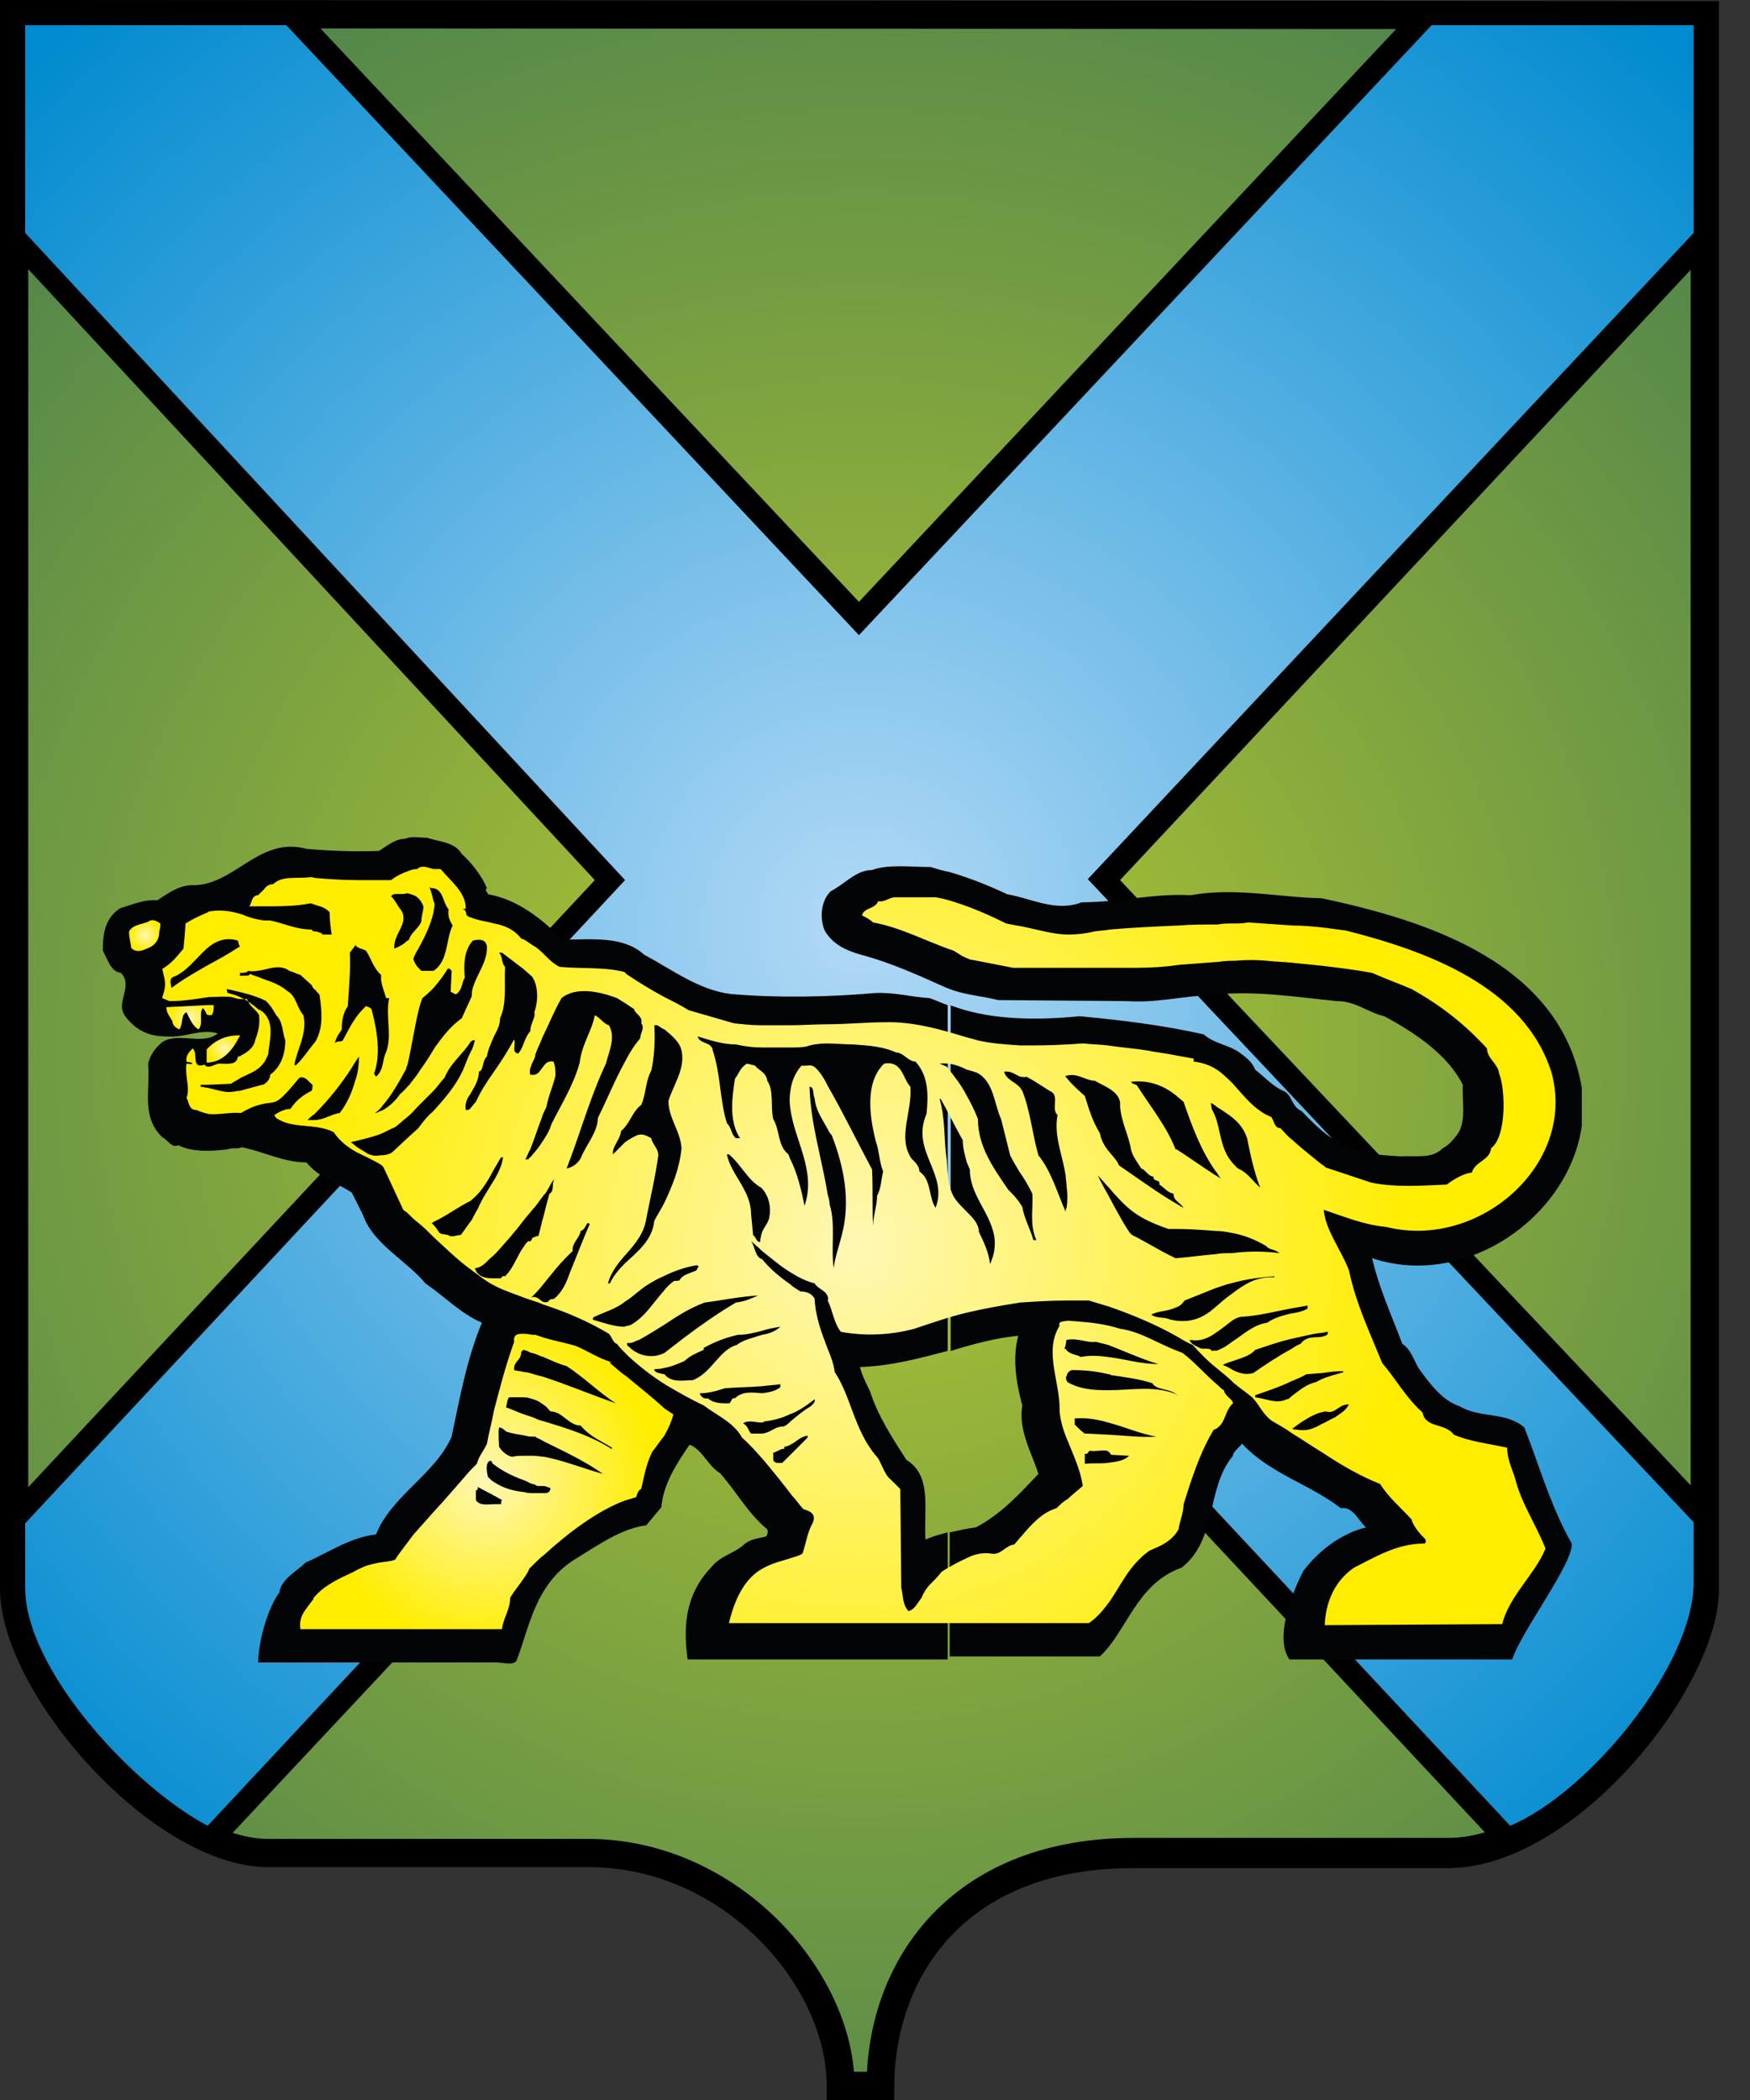
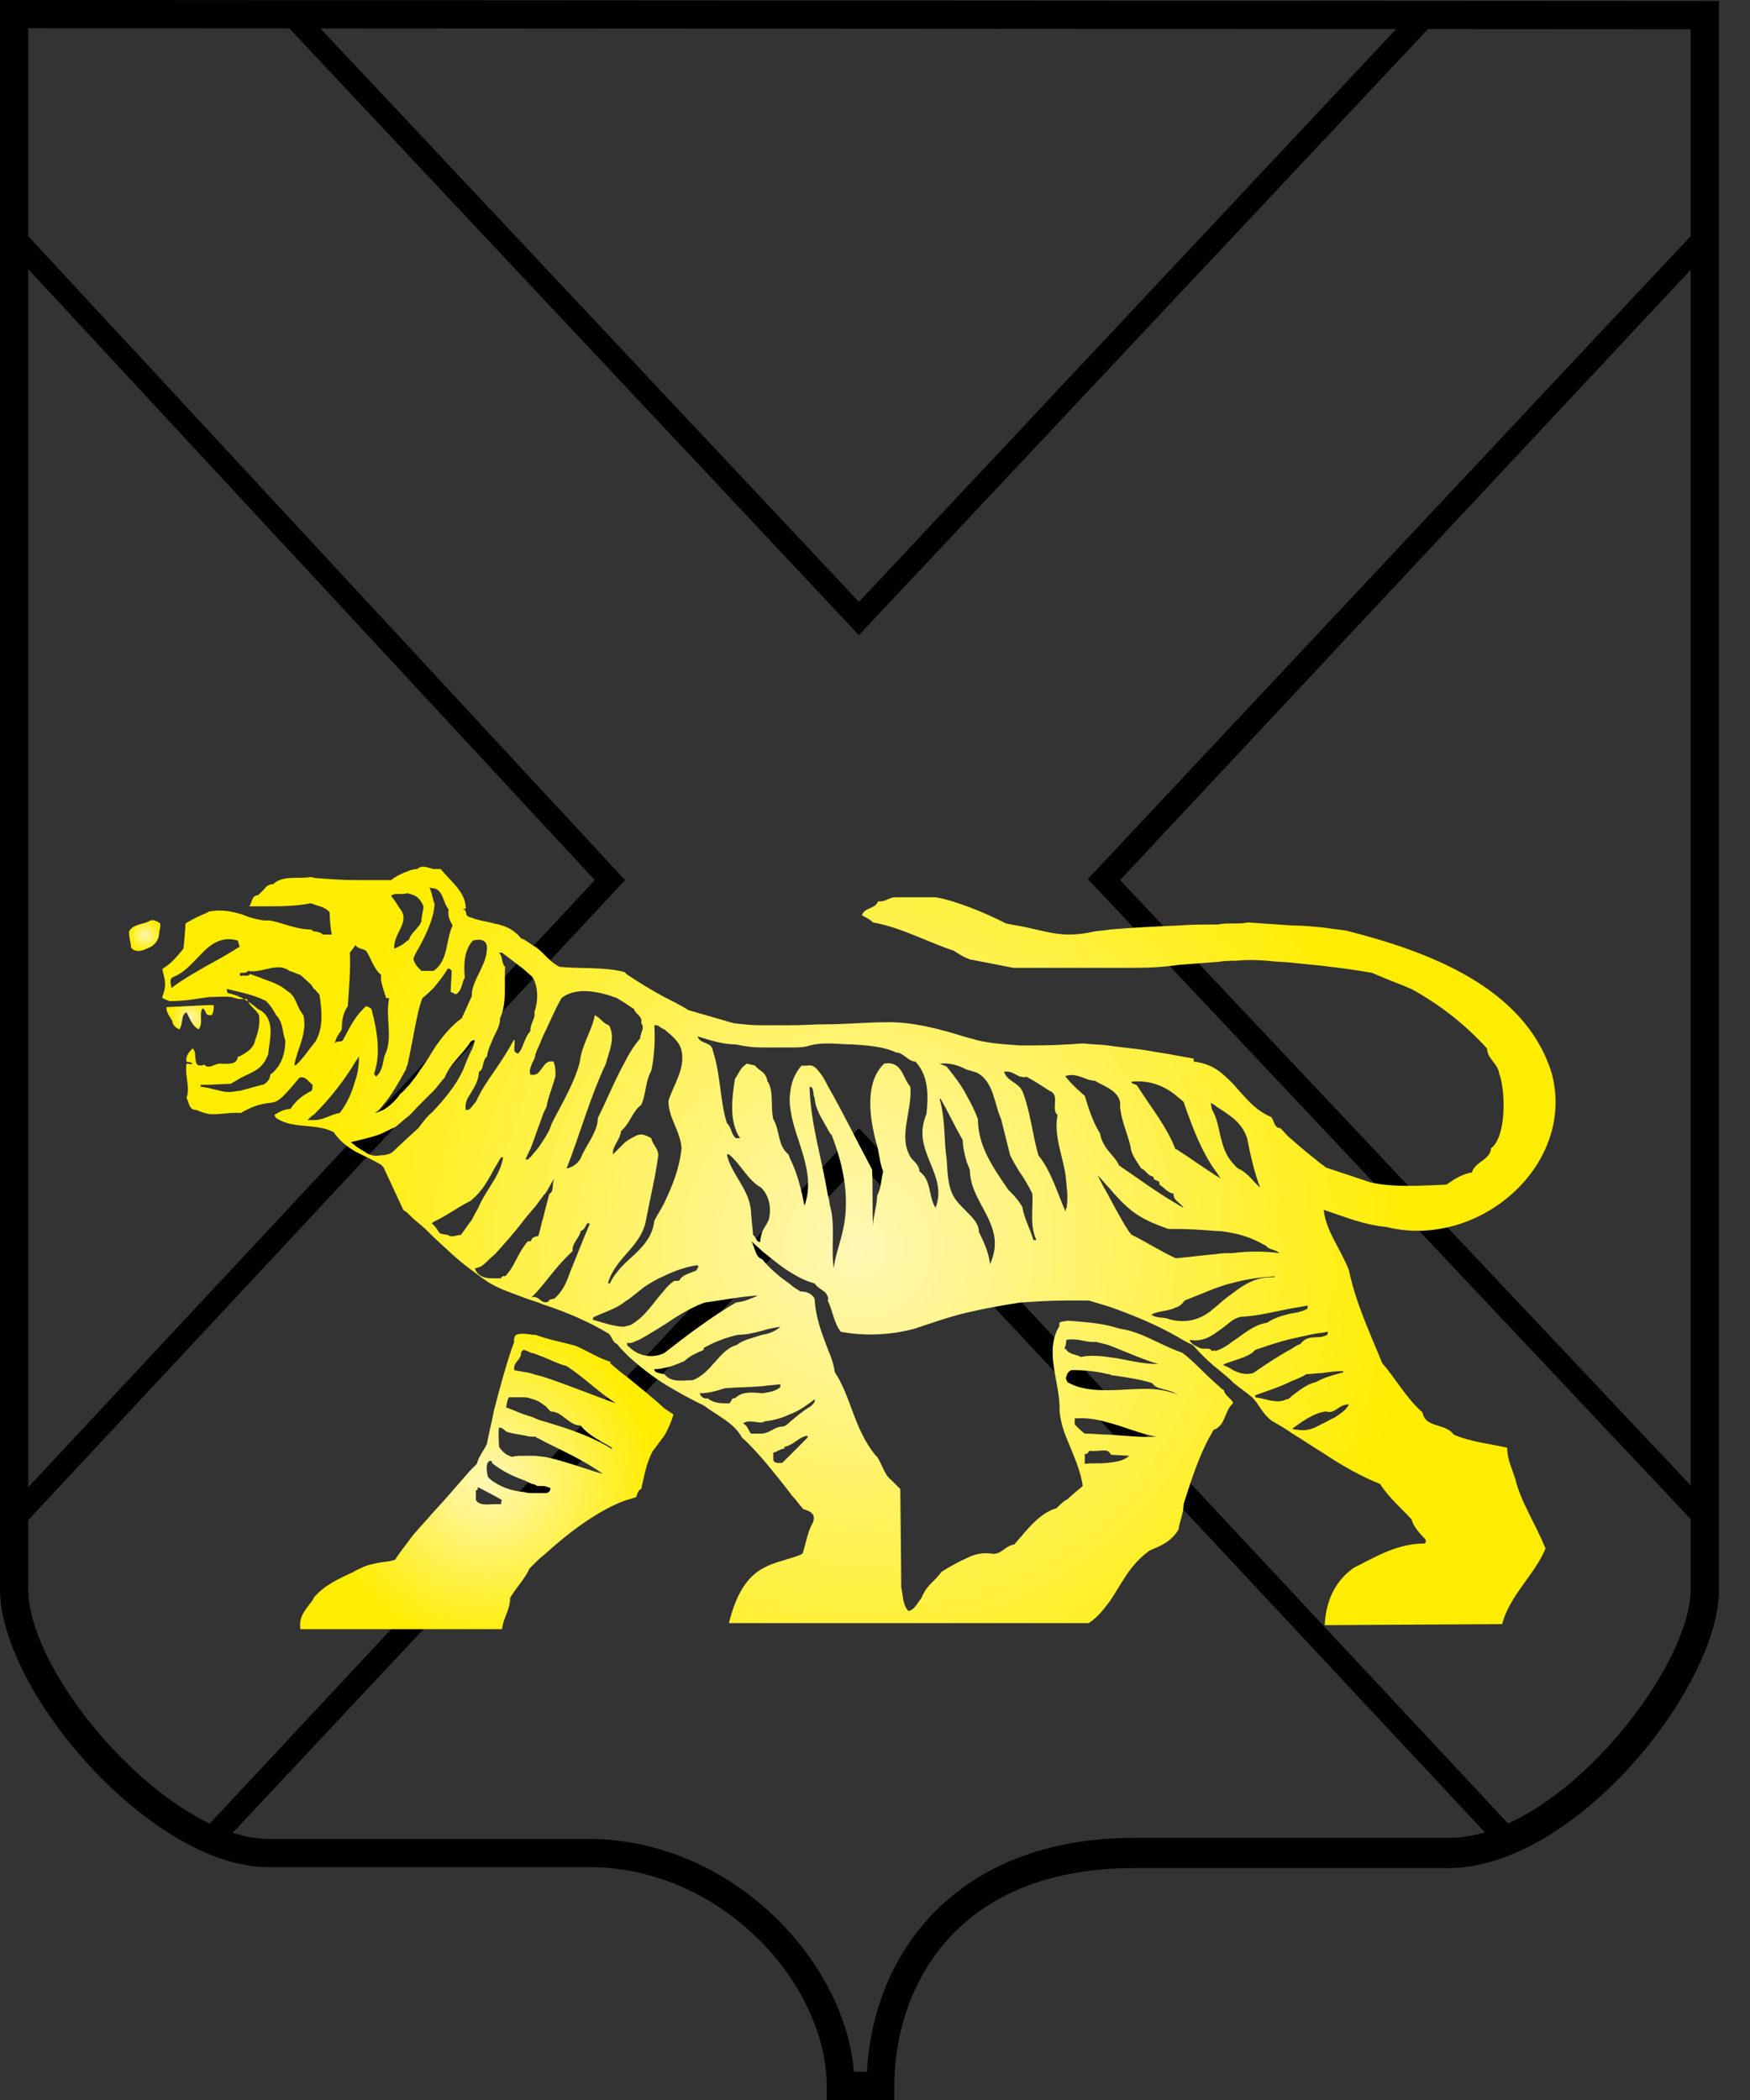
<svg xmlns="http://www.w3.org/2000/svg" width="50" height="60" viewBox="0 0 50 60" fill="none">
  <rect x="0" y="0" width="50" height="60" fill="#333333" stroke="none" />
  <g clip-path="url(#clip0_54_2172)">
-     <path fill-rule="evenodd" clip-rule="evenodd" d="M0.403 45.396C0.403 48.046 4.551 52.943 7.662 52.943H16.793C20.912 52.943 23.994 56.572 23.994 59.597C24.541 59.597 24.57 59.597 25.146 59.597C25.146 56.515 27.105 52.914 32.376 52.914H41.363C44.618 52.914 48.709 48.017 48.709 45.367C48.709 30.331 48.709 15.382 48.709 0.403H0.403V45.396Z" fill="url(#paint0_radial_54_2172)" />
    <path d="M25.578 60H23.62V59.597C23.62 56.716 20.653 53.346 16.822 53.346H7.662C4.349 53.346 0 48.363 0 45.396V0H0.403L49.112 0.029V45.425C49.112 48.19 45.022 53.375 41.363 53.375H32.376C27.336 53.375 25.55 56.745 25.55 59.626V60H25.578ZM24.398 59.194H24.772C24.945 55.794 27.336 52.511 32.405 52.511H41.392C44.503 52.511 48.305 47.729 48.305 45.396V0.835L0.807 0.807V45.396C0.807 47.931 4.839 52.54 7.662 52.54H16.793C20.912 52.54 24.138 56.025 24.398 59.194Z" fill="black" />
-     <path fill-rule="evenodd" clip-rule="evenodd" d="M43.063 52.569C45.396 51.704 48.709 47.844 48.709 45.223V43.409L31.512 25.175L48.709 6.798V0.403H40.73L24.513 17.686L8.296 0.403H0.403V6.798L17.427 25.175L0.403 43.38V45.339C0.403 47.931 3.831 51.532 6.02 52.54L24.541 32.693L43.063 52.569Z" fill="url(#paint1_radial_54_2172)" />
    <path d="M6.107 52.943L5.905 52.856C3.629 51.791 0.086 48.104 0.086 45.367V43.264L16.995 25.146L0.086 6.913V0.058H8.469L8.555 0.173L24.541 17.196L40.614 0.058H49.054V6.913L48.968 7L32.002 25.146L49.083 43.264V45.223C49.083 47.96 45.655 51.964 43.207 52.885L43.005 52.972L24.57 33.24L6.107 52.943ZM24.541 32.232L43.149 52.165C45.396 51.215 48.392 47.585 48.392 45.194V43.495L31.08 25.118L48.392 6.654V0.72H40.903L24.541 18.147L8.181 0.72H0.72V6.654L17.859 25.146L0.72 43.524V45.367C0.72 47.7 3.802 51.042 5.934 52.165L24.541 32.232Z" fill="black" />
-     <path fill-rule="evenodd" clip-rule="evenodd" d="M27.134 28.718C27.192 28.747 27.249 28.747 27.307 28.776C28.372 29.15 29.669 29.15 30.85 29.035C32.059 29.15 33.24 29.294 34.393 29.554C34.681 29.813 35.055 29.842 35.372 30.043C35.574 30.187 35.775 30.331 35.862 30.562C36.121 30.763 36.38 31.051 36.668 31.167C36.928 31.282 36.899 31.628 37.187 31.743C37.676 32.261 38.224 32.78 38.915 32.866C39.261 33.01 39.635 33.01 40.01 33.039C40.442 33.01 40.903 33.125 41.219 32.809C41.392 32.722 41.507 32.578 41.623 32.434C41.911 32.06 41.767 31.455 41.795 30.994C41.363 30.13 40.413 29.496 39.549 29.035C39.059 28.92 38.742 28.603 38.195 28.603C37.014 28.488 35.833 28.286 34.594 28.43C33.788 28.459 33.039 28.661 32.203 28.603L28.517 28.574C28.084 28.459 27.566 28.43 27.134 28.257V24.916C27.71 25.089 28.229 25.291 28.776 25.55C29.467 25.665 30.158 26.068 30.907 25.78C31.973 25.78 32.953 25.521 34.018 25.578C35.286 25.348 36.495 25.636 37.763 25.665C40.758 26.299 44.59 27.508 45.194 31.08C45.194 31.08 45.194 31.08 45.194 31.109V32.175C44.82 34.767 41.882 36.841 39.203 35.948C39.405 36.812 39.75 37.561 40.067 38.397C40.298 38.541 40.384 38.829 40.528 39.088C40.845 39.52 41.191 40.01 41.709 40.182C42.285 40.528 43.034 40.327 43.553 40.787C43.985 41.882 44.301 43.034 44.906 44.1C44.964 44.647 43.466 46.606 43.207 47.412H36.841C36.265 46.606 37.36 44.647 37.244 44.878C37.705 44.273 38.339 43.812 39.03 43.639C38.8 43.437 38.656 43.034 38.31 43.092C37.417 42.4 36.294 42.112 35.487 41.248C35.401 41.363 35.228 41.479 35.228 41.594C34.45 42.516 34.796 43.985 33.759 44.791C32.463 45.252 32.203 46.606 31.426 47.326H27.134V43.783C27.393 43.725 27.652 43.668 27.883 43.639C28.603 43.265 29.15 42.66 29.669 42.112C29.467 41.479 29.093 40.874 29.208 40.154C29.035 39.52 28.92 38.8 29.093 38.166C28.459 38.224 27.825 38.397 27.163 38.598V28.718H27.134ZM13.193 24.398C12.991 24.052 12.53 24.052 12.213 23.937C12.011 23.937 11.752 23.879 11.579 23.965C11.291 23.965 11.061 24.167 10.831 24.311C10.139 24.34 9.419 24.311 8.757 24.253C7.374 23.879 6.683 25.348 5.444 25.291C5.07 25.319 4.81 25.521 4.494 25.723C4.119 25.694 3.802 25.838 3.428 25.953C2.996 26.241 2.938 26.673 2.938 27.163C3.082 27.422 3.168 27.768 3.457 27.797C3.831 28.2 3.255 28.661 3.601 29.064C3.889 29.438 4.263 29.611 4.724 29.611C5.271 29.669 5.703 29.381 6.222 29.525C5.819 29.87 5.127 29.496 4.666 29.755C4.465 29.899 4.292 30.13 4.234 30.389C4.292 31.167 4.033 31.916 4.638 32.492C4.81 32.578 4.897 32.809 5.098 32.722C5.502 32.924 6.049 32.895 6.51 32.837C6.654 32.78 6.769 32.837 6.913 32.78C7.518 32.895 8.094 33.212 8.757 33.212C9.102 33.644 9.621 33.788 10.053 34.076L10.37 34.71C10.658 35.545 11.608 36.006 12.155 36.668C12.703 37.043 13.164 37.532 13.769 37.792C13.336 38.829 13.135 39.952 12.904 41.047C12.444 42.112 11.176 42.746 10.744 43.841C9.995 43.927 9.39 44.359 8.728 44.647C8.469 44.906 8.036 45.108 7.979 45.511C7.777 45.742 7.403 46.635 7.374 47.499H14.172C14.402 47.499 14.604 47.585 14.748 47.47C15.122 46.548 15.266 45.223 16.505 44.503C17.11 44.129 17.772 43.668 18.464 43.581L18.896 43.063C18.953 42.4 19.328 41.824 19.702 41.277C20.077 41.421 20.221 41.882 20.567 42.084C21.027 42.602 21.373 43.236 21.892 43.668C21.978 43.725 21.92 43.841 21.892 43.898C21.69 43.956 21.459 43.956 21.258 44.129C20.97 44.388 20.595 44.446 20.336 44.762C19.472 45.655 19.558 46.692 19.645 47.412H27.076V43.783C26.846 43.841 26.644 43.898 26.443 43.985C26.385 43.12 26.644 42.17 25.895 41.709C25.492 41.075 25.089 40.471 24.858 39.75C24.743 39.52 24.628 39.289 24.57 39.059C25.463 39.03 26.299 38.8 27.076 38.598V28.718C26.904 28.661 26.731 28.574 26.558 28.517C26.039 28.488 25.55 28.344 25.002 28.373C23.677 28.488 22.237 28.517 20.883 28.401C19.962 28.286 19.213 27.71 18.406 27.278C17.801 26.731 16.908 26.846 16.073 26.846C15.468 26.241 14.777 25.694 13.941 25.55C13.941 25.492 13.826 25.434 13.913 25.377C13.769 25.031 13.48 24.657 13.193 24.398ZM27.134 28.257V24.916C26.961 24.887 26.788 24.83 26.587 24.772C26.039 24.772 25.377 24.686 24.916 24.858C24.455 24.858 24.138 25.262 23.735 25.463C23.447 25.751 23.418 26.241 23.562 26.587C23.793 26.99 24.196 27.163 24.599 27.278C25.463 27.508 26.212 27.854 26.99 28.2C27.047 28.229 27.076 28.229 27.134 28.257Z" fill="#030405" />
    <path d="M4.58 26.385C4.494 26.327 4.407 26.27 4.292 26.299C4.148 26.414 3.802 26.385 3.687 26.615C3.687 26.817 3.745 26.961 3.745 27.076C3.917 27.278 4.177 27.105 4.321 27.047C4.494 26.932 4.551 26.788 4.551 26.615C4.58 26.529 4.58 26.443 4.58 26.385Z" fill="url(#paint2_radial_54_2172)" />
    <path d="M5.329 28.92C5.415 29.093 5.502 29.323 5.675 29.41C5.819 29.237 5.675 28.977 5.79 28.805C5.847 28.833 5.876 28.92 5.905 28.977C5.934 29.006 5.963 29.006 6.049 29.006C6.107 28.92 6.107 28.805 6.107 28.718H5.905L4.753 28.776C4.753 28.949 4.868 29.064 4.926 29.179C4.926 29.294 5.041 29.381 5.127 29.41C5.242 29.237 5.156 29.006 5.329 28.92Z" fill="url(#paint3_radial_54_2172)" />
    <path d="M17.888 39.318C17.715 39.203 17.571 39.059 17.427 38.944L17.456 38.915C17.081 38.8 16.793 38.598 16.448 38.454C16.159 38.368 15.843 38.31 15.555 38.224C15.468 38.195 15.382 38.166 15.295 38.137C15.267 38.137 15.267 38.137 15.238 38.137C15.18 38.137 15.065 38.108 14.978 38.108C14.806 38.108 14.662 38.108 14.69 38.339C14.46 38.972 14.287 39.635 14.114 40.297C14.057 40.614 13.97 40.931 13.913 41.248C13.826 41.45 13.682 41.594 13.625 41.824C13.567 41.882 13.481 41.968 13.423 42.026C13.049 42.458 12.703 42.861 12.328 43.264C12.184 43.437 12.04 43.581 11.896 43.754C11.781 43.869 11.695 44.013 11.579 44.157C11.493 44.273 11.378 44.417 11.291 44.561C11.147 44.618 11.003 44.618 10.831 44.647C10.687 44.676 10.543 44.705 10.399 44.762C10.283 44.82 10.197 44.849 10.11 44.906C9.678 45.108 9.275 45.281 8.958 45.655C8.958 45.655 8.958 45.655 8.958 45.684C8.728 46.001 8.526 46.174 8.584 46.548H8.958H10.11H10.831H11.579H11.896H12.386H13.481H14.143H14.345C14.373 46.231 14.575 46.001 14.575 45.655C14.69 45.454 14.863 45.252 14.978 45.079C15.036 44.993 15.094 44.906 15.122 44.82C15.151 44.791 15.209 44.733 15.238 44.705C15.324 44.618 15.439 44.503 15.555 44.417C16.217 43.812 17.081 43.149 17.888 42.861C18.003 42.832 18.089 42.803 18.176 42.775C18.204 42.688 18.233 42.573 18.32 42.544C18.406 42.17 18.464 41.824 18.637 41.478C18.752 41.334 18.867 41.162 18.982 41.018C19.098 40.816 19.184 40.614 19.241 40.413C19.155 40.355 19.069 40.297 18.982 40.24C18.608 39.894 18.233 39.606 17.888 39.318ZM14.316 42.976C14.258 42.976 14.201 42.976 14.143 42.976C13.941 42.976 13.711 43.034 13.596 42.861V42.573C13.653 42.602 13.653 42.516 13.653 42.487L14.143 42.746L14.345 42.861C14.316 42.89 14.316 42.919 14.316 42.976ZM15.583 42.66C15.555 42.66 15.555 42.66 15.555 42.66C15.439 42.66 15.353 42.66 15.238 42.66C15.151 42.66 15.065 42.66 14.978 42.631C14.662 42.602 14.373 42.516 14.114 42.343C14.057 42.314 13.999 42.256 13.941 42.199C13.913 42.083 13.855 41.795 13.999 41.738C14.028 41.738 14.057 41.738 14.057 41.795L14.085 41.824C14.345 42.026 14.633 42.17 14.95 42.285C15.036 42.314 15.122 42.371 15.209 42.4C15.267 42.4 15.295 42.429 15.353 42.458C15.411 42.458 15.468 42.458 15.526 42.458C15.583 42.458 15.641 42.487 15.727 42.516C15.727 42.631 15.641 42.66 15.583 42.66ZM15.555 41.623C15.468 41.623 15.353 41.594 15.238 41.594C15.151 41.594 15.065 41.594 14.978 41.594C14.863 41.594 14.748 41.594 14.633 41.623C14.489 41.594 14.345 41.478 14.258 41.334C14.258 41.191 14.229 40.96 14.258 40.787C14.345 40.787 14.402 40.845 14.46 40.902C14.633 40.96 14.834 40.989 15.007 41.018C15.094 41.047 15.18 41.047 15.267 41.047C15.295 41.047 15.324 41.047 15.324 41.075C15.411 41.104 15.497 41.162 15.555 41.191C16.073 41.45 16.707 41.738 17.225 42.112C16.707 41.968 16.131 41.738 15.555 41.623ZM17.513 41.421C16.88 41.018 16.217 40.816 15.555 40.614C15.439 40.586 15.353 40.557 15.238 40.499C15.151 40.47 15.065 40.442 14.978 40.413C14.806 40.355 14.633 40.269 14.46 40.211C14.489 40.096 14.489 39.981 14.546 39.923C14.719 39.923 14.863 39.923 14.978 39.923C15.065 39.923 15.151 39.952 15.238 39.981C15.353 40.01 15.439 40.067 15.555 40.154C15.612 40.182 15.67 40.269 15.727 40.326C16.073 40.326 16.246 40.73 16.591 40.73C16.851 41.047 17.168 41.162 17.484 41.363V41.421H17.513ZM15.555 39.347C15.439 39.318 15.353 39.289 15.238 39.261C15.151 39.232 15.065 39.203 14.978 39.203C14.892 39.174 14.777 39.174 14.69 39.145C14.662 38.886 14.892 38.886 14.892 38.627C14.921 38.598 14.921 38.598 14.95 38.569C15.007 38.569 15.122 38.627 15.18 38.656H15.209C15.324 38.684 15.411 38.742 15.526 38.771C15.727 38.857 15.958 38.972 16.188 39.03C16.678 39.347 17.139 39.808 17.6 40.096C16.937 39.865 16.246 39.577 15.555 39.347Z" fill="url(#paint4_radial_54_2172)" />
-     <path d="M5.905 29.985V30.36C6.366 30.36 6.654 29.985 6.827 29.64C6.827 29.64 6.856 29.611 6.856 29.582H6.827C6.481 29.582 6.164 29.698 5.905 29.985Z" fill="url(#paint5_radial_54_2172)" />
    <path d="M43.063 41.363C42.544 41.248 41.997 41.191 41.536 40.989C41.277 40.643 40.73 40.816 40.643 40.355C40.182 39.952 39.866 39.376 39.491 38.944C39.117 38.022 38.742 37.244 38.541 36.294C38.31 35.689 37.878 35.17 37.821 34.566C38.425 34.767 38.973 34.998 39.606 35.055C42.256 35.718 45.05 33.269 44.33 30.648C43.553 28.171 40.73 27.163 38.454 26.587C38.224 26.558 38.022 26.529 37.792 26.5C37.504 26.471 37.216 26.443 36.928 26.443C36.495 26.414 36.092 26.385 35.66 26.356C35.516 26.385 35.401 26.385 35.257 26.385C35.084 26.385 34.94 26.385 34.796 26.414C34.422 26.414 34.047 26.414 33.673 26.443C33.039 26.471 32.376 26.5 31.714 26.558C31.57 26.587 31.426 26.587 31.253 26.615C31.023 26.673 30.763 26.702 30.533 26.702C30.101 26.702 29.64 26.558 29.208 26.471C29.035 26.443 28.891 26.414 28.747 26.385C28.401 26.212 28.084 26.068 27.71 25.924C27.393 25.809 27.076 25.694 26.731 25.636H25.578C25.406 25.636 25.291 25.78 25.089 25.751C25.002 25.982 24.686 25.924 24.628 26.154C24.743 26.212 24.858 26.27 24.945 26.356C25.751 26.5 26.471 26.904 27.249 27.163C27.48 27.307 27.508 27.335 27.739 27.422H27.768L28.949 27.652H29.237H30.562H31.743H32.463C32.895 27.652 33.298 27.624 33.701 27.566C34.076 27.537 34.45 27.508 34.825 27.48C34.998 27.451 35.142 27.451 35.286 27.451C35.602 27.422 35.891 27.422 36.207 27.451C36.438 27.48 36.697 27.48 36.928 27.508C37.216 27.537 37.504 27.566 37.792 27.595C38.252 27.652 38.742 27.71 39.203 27.796C39.664 27.998 39.923 28.084 40.327 28.257C41.162 28.718 41.853 29.265 42.487 29.957C42.487 30.245 42.804 30.389 42.833 30.677C43.005 31.08 43.063 32.463 42.602 32.808C42.573 33.154 42.141 33.183 42.055 33.5C41.824 33.529 41.565 33.672 41.335 33.845C40.672 33.874 39.837 33.932 39.174 33.788L37.878 33.356C37.849 33.327 37.821 33.298 37.763 33.269C37.475 33.039 37.187 32.808 36.899 32.549C36.783 32.463 36.697 32.347 36.582 32.232C36.409 32.232 36.409 32.031 36.323 31.916C35.833 31.714 35.545 31.311 35.228 30.965C35.084 30.821 34.94 30.677 34.767 30.562C34.594 30.446 34.364 30.36 34.105 30.331V30.245C33.932 30.216 33.788 30.187 33.615 30.158C33.356 30.101 33.068 30.072 32.78 30.014C32.434 29.957 32.031 29.928 31.656 29.87C31.426 29.841 31.195 29.841 30.965 29.813C30.792 29.813 30.648 29.841 30.475 29.841C30.043 29.87 29.582 29.87 29.15 29.87C28.718 29.841 28.315 29.813 27.941 29.726C27.854 29.698 27.739 29.669 27.624 29.64C26.875 29.41 26.068 29.179 25.262 29.208C24.743 29.208 24.196 29.265 23.62 29.265C23.274 29.265 22.928 29.294 22.554 29.294C22.295 29.294 22.007 29.294 21.747 29.294C21.488 29.294 21.229 29.265 20.97 29.237L19.674 28.862C19.443 28.718 19.213 28.603 18.982 28.488C18.608 28.286 18.233 28.056 17.888 27.825C17.888 27.796 17.859 27.796 17.83 27.768C17.254 27.624 16.591 27.681 15.987 27.624C15.814 27.537 15.698 27.422 15.555 27.278C15.468 27.192 15.353 27.076 15.238 27.019C15.151 26.961 15.065 26.904 14.978 26.846C14.95 26.846 14.921 26.817 14.892 26.817C14.69 26.558 14.431 26.443 14.114 26.385C13.913 26.327 13.653 26.299 13.452 26.212C13.423 26.212 13.365 26.183 13.337 26.154C13.308 26.126 13.337 25.982 13.221 25.982C13.25 25.953 13.279 25.982 13.308 25.953C13.308 25.492 12.876 25.175 12.588 24.829C12.53 24.829 12.444 24.829 12.386 24.829C12.242 24.801 12.098 24.714 11.954 24.801L11.925 24.829C11.839 24.829 11.723 24.858 11.666 24.887C11.493 24.945 11.32 25.031 11.176 25.146C11.09 25.146 11.003 25.146 10.917 25.146C10.687 25.146 10.427 25.146 10.197 25.146C9.794 25.146 9.419 25.118 9.045 25.089C8.987 25.089 8.929 25.06 8.872 25.06C8.526 25.118 8.065 25.002 7.806 25.262C7.691 25.262 7.604 25.319 7.547 25.406C7.489 25.463 7.432 25.521 7.374 25.578C7.172 25.578 7.201 25.838 7.115 25.895C7.259 25.895 7.403 25.895 7.547 25.895C8.008 25.895 8.44 25.895 8.872 25.809C8.901 25.809 8.958 25.838 9.045 25.866C9.16 25.895 9.333 25.953 9.419 26.068C9.419 26.27 9.448 26.529 9.477 26.702H9.218C9.189 26.644 9.102 26.644 9.045 26.615C8.987 26.615 8.929 26.615 8.901 26.558C8.469 26.558 8.123 26.385 7.72 26.299C7.662 26.299 7.604 26.299 7.547 26.299C7.316 26.27 7.115 26.212 6.913 26.126C6.625 26.039 6.337 25.982 5.991 26.039C5.991 26.039 5.963 26.039 5.934 26.068C5.675 26.183 5.588 26.212 5.3 26.385C5.3 26.529 5.242 27.105 5.242 27.105C5.07 27.307 4.897 27.537 4.638 27.681C4.695 27.998 4.782 28.084 4.638 28.488V28.517L4.839 28.603C5.242 28.603 5.588 28.545 5.963 28.488C6.164 28.488 6.395 28.459 6.625 28.488C6.712 28.517 6.798 28.545 6.884 28.545C6.942 28.545 7 28.545 7.057 28.545C7.144 28.776 7.316 28.833 7.403 29.006C7.432 29.294 7.374 29.496 7.288 29.726C7.259 29.928 7.057 30.072 6.884 30.158C6.856 30.187 6.827 30.187 6.798 30.187C6.769 30.446 6.481 30.389 6.279 30.389C6.164 30.389 6.078 30.475 5.963 30.475C5.934 30.475 5.876 30.475 5.847 30.418C5.444 30.562 5.675 30.072 5.502 29.957C5.386 30.072 5.3 30.187 5.329 30.331C5.386 30.36 5.444 30.331 5.502 30.389C5.444 30.418 5.386 30.389 5.329 30.389C5.271 30.735 5.444 31.08 5.329 31.368C5.415 31.512 5.386 31.714 5.617 31.714C5.732 31.771 5.847 31.8 5.963 31.829C6.251 31.858 6.596 31.771 6.884 31.8C7.172 31.627 7.374 31.57 7.518 31.541C7.921 31.455 7.864 31.627 8.555 30.792C8.728 30.735 8.814 30.907 8.929 30.994C8.929 31.051 8.929 31.138 8.901 31.166C8.67 31.282 8.469 31.426 8.296 31.685C8.123 31.685 7.979 31.771 7.835 31.858C7.864 31.887 7.864 31.916 7.892 31.944C8.238 32.175 8.641 32.146 9.045 32.203C9.218 32.232 9.362 32.261 9.534 32.347C9.707 32.607 9.938 32.78 10.197 32.924C10.427 33.039 10.687 33.154 10.917 33.298C10.917 33.327 10.917 33.327 10.946 33.327L11.522 34.566C11.551 34.594 11.608 34.623 11.637 34.652C11.752 34.767 11.839 34.853 11.954 34.94C12.098 35.055 12.242 35.199 12.386 35.343C12.732 35.66 13.077 36.006 13.481 36.294C13.682 36.438 13.884 36.611 14.114 36.726C14.143 36.726 14.143 36.755 14.172 36.755C14.46 36.899 14.748 36.985 15.036 37.1C15.122 37.129 15.209 37.158 15.295 37.187C15.411 37.215 15.497 37.273 15.612 37.302C16.217 37.504 16.822 37.763 17.398 38.108C17.484 38.195 17.513 38.368 17.628 38.397C17.715 38.512 17.83 38.627 17.945 38.742C18.291 39.059 18.665 39.347 19.04 39.578C19.386 39.779 19.731 39.981 20.106 40.154C20.48 40.442 20.97 40.643 21.2 41.075C21.431 41.277 21.632 41.507 21.834 41.738C22.122 42.084 22.381 42.4 22.64 42.746C22.756 42.861 22.842 43.005 22.957 43.12C23.159 43.178 23.332 43.264 23.216 43.524C23.073 43.754 23.015 44.157 22.928 44.388C22.842 44.446 22.727 44.474 22.64 44.503C22.381 44.59 22.093 44.647 21.834 44.791C21.431 44.993 21.056 45.425 20.826 46.375H21.834H22.64H23.62H27.652H29.179H30.504H31.109C31.368 46.203 31.541 45.972 31.714 45.742C32.031 45.281 32.261 44.733 32.809 44.33C32.895 44.244 33.413 44.157 33.673 43.697C33.701 43.466 33.817 43.236 33.817 42.976C34.047 42.256 34.278 41.507 34.681 40.845C34.71 40.845 34.767 40.816 34.796 40.787C35.026 40.614 34.998 40.298 35.228 40.096C35.228 39.981 34.998 39.894 34.969 39.721C34.911 39.693 34.854 39.635 34.796 39.578C34.422 39.261 34.133 38.915 33.788 38.656C33.73 38.627 33.701 38.627 33.644 38.598C33.096 38.397 32.607 38.051 32.002 37.964C31.916 37.936 31.8 37.907 31.685 37.878C31.311 37.792 30.907 37.763 30.504 37.734C30.418 37.763 30.216 37.734 30.274 37.878C29.813 38.627 30.302 39.491 30.274 40.326C30.302 40.614 30.389 40.903 30.504 41.162C30.677 41.594 30.879 42.026 30.936 42.458C30.735 42.631 30.619 42.717 30.504 42.832C30.389 42.89 30.302 42.976 30.187 43.092C29.784 43.207 29.467 43.553 29.179 43.898C29.093 43.985 29.035 44.071 28.977 44.129C28.718 44.157 28.603 44.446 28.315 44.388C28.113 44.359 27.883 44.388 27.652 44.503C27.393 44.618 27.134 44.762 26.904 44.906C26.644 45.252 26.5 45.252 26.327 45.655C26.212 45.799 26.126 46.001 25.953 46.03C25.78 45.828 25.809 45.598 25.751 45.367L25.723 42.544L25.463 42.285C25.233 42.112 25.175 41.709 25.002 41.565C24.398 40.816 24.311 39.894 23.85 39.203C23.821 38.973 23.735 38.742 23.649 38.541C23.476 38.08 23.303 37.648 23.274 37.1C23.188 36.956 23.044 36.899 22.871 36.899C22.785 36.841 22.669 36.783 22.583 36.697C22.295 36.495 22.007 36.265 21.776 35.977C21.546 35.919 21.575 35.516 21.402 35.401C21.517 35.516 21.661 35.631 21.776 35.746C22.036 35.948 22.295 36.178 22.583 36.351C22.813 36.495 23.044 36.611 23.274 36.668C23.361 36.812 23.562 36.87 23.62 36.985C23.649 37.043 23.677 37.072 23.649 37.158C23.793 37.446 23.821 37.792 24.023 38.051C24.628 38.166 25.377 38.166 26.126 37.964C26.644 37.792 27.134 37.619 27.624 37.504C28.113 37.388 28.603 37.302 29.15 37.215C29.582 37.187 30.014 37.158 30.475 37.158C30.677 37.158 30.879 37.158 31.109 37.158C31.311 37.215 31.483 37.273 31.685 37.331C32.348 37.561 33.039 37.849 33.644 38.195C33.788 38.281 33.932 38.368 34.076 38.425C34.306 38.684 34.537 38.915 34.796 39.117C34.969 39.261 35.113 39.376 35.257 39.52C35.43 39.664 35.602 39.779 35.775 39.923C35.977 40.125 36.063 40.384 36.323 40.586C36.524 40.701 36.726 40.816 36.928 40.96C37.216 41.133 37.504 41.335 37.792 41.507C38.31 41.853 38.857 42.17 39.434 42.4C39.664 42.775 40.038 43.092 40.327 43.408C40.384 43.61 40.557 43.812 40.73 43.985C40.73 44.013 40.759 44.071 40.701 44.1C39.923 44.1 39.318 44.474 38.685 44.791C38.108 45.194 37.878 45.799 37.849 46.433L42.919 46.404C43.12 45.598 43.869 44.964 44.157 44.244C43.869 43.524 43.466 42.948 43.293 42.256C43.207 41.968 43.063 41.709 43.063 41.363ZM31.656 41.795C31.455 41.824 31.224 41.795 30.994 41.824V41.536C31.08 41.565 31.08 41.479 31.138 41.45C31.311 41.479 31.483 41.421 31.628 41.45C31.685 41.479 31.714 41.507 31.743 41.565L32.261 41.594C32.117 41.738 31.887 41.767 31.656 41.795ZM30.475 38.281C30.821 38.224 31.023 38.368 31.311 38.339C31.426 38.368 31.541 38.397 31.656 38.425C32.117 38.598 32.607 38.829 33.096 38.973C32.578 38.973 32.146 38.829 31.656 38.771C31.426 38.742 31.167 38.713 30.879 38.771C30.735 38.684 30.562 38.713 30.447 38.541C30.418 38.541 30.418 38.541 30.418 38.512C30.475 38.397 30.447 38.339 30.475 38.281ZM30.475 39.434C30.447 39.405 30.447 39.347 30.475 39.318C30.475 39.261 30.533 39.174 30.619 39.145C30.965 39.145 31.311 39.174 31.656 39.261C31.685 39.261 31.714 39.261 31.743 39.289C32.146 39.347 32.578 39.405 32.924 39.52C33.039 39.721 33.385 39.664 33.615 39.837L33.644 39.865C33.644 39.865 33.615 39.865 33.615 39.837C32.981 39.578 32.319 39.721 31.656 39.721C31.253 39.721 30.85 39.693 30.504 39.491C30.504 39.491 30.475 39.462 30.475 39.434ZM30.706 40.701V40.528C31.051 40.499 31.368 40.557 31.656 40.643C32.117 40.758 32.549 40.96 33.039 41.047C32.607 41.075 32.146 41.018 31.656 40.989C31.455 40.989 31.224 40.96 30.994 40.96C30.907 40.903 30.792 40.787 30.706 40.701ZM34.767 31.627C34.911 31.714 35.084 31.829 35.228 31.944C35.401 32.088 35.545 32.261 35.631 32.52C35.718 32.952 35.833 33.5 36.006 33.932C35.804 33.759 35.66 33.529 35.43 33.413C35.343 33.385 35.286 33.298 35.228 33.24C34.911 32.895 34.882 32.434 34.767 32.031C34.738 31.916 34.681 31.8 34.623 31.685L34.594 31.512C34.652 31.541 34.71 31.57 34.767 31.627ZM33.615 31.311C33.673 31.368 33.759 31.426 33.817 31.483C34.047 32.146 34.306 32.866 34.738 33.471C34.796 33.529 34.825 33.615 34.882 33.672C34.825 33.644 34.796 33.615 34.738 33.586C34.335 33.327 34.018 33.096 33.615 32.837C33.615 32.837 33.615 32.837 33.586 32.837C33.327 32.175 32.895 31.656 32.492 31.023C32.463 30.965 32.348 30.994 32.319 30.907C32.837 30.85 33.269 31.023 33.615 31.311ZM18.694 29.294H18.781C18.838 29.323 18.896 29.381 18.982 29.41C19.184 29.582 19.414 29.755 19.472 30.014C19.587 30.533 19.241 30.994 19.098 31.455C19.098 31.944 19.443 32.319 19.472 32.808C19.414 33.385 19.213 33.874 18.982 34.364C18.896 34.537 18.781 34.709 18.694 34.882C18.637 35.43 18.233 35.746 17.859 36.092C17.686 36.265 17.513 36.467 17.427 36.668H17.369C17.456 36.351 17.657 36.092 17.888 35.833C18.147 35.545 18.406 35.228 18.464 34.825C18.579 34.22 18.723 33.644 18.809 33.01C18.809 32.808 18.637 32.693 18.608 32.52C18.493 32.463 18.377 32.376 18.204 32.434C18.089 32.492 17.974 32.549 17.859 32.636C17.744 32.751 17.628 32.866 17.513 32.981C17.484 32.751 17.715 32.578 17.744 32.319C17.773 32.29 17.801 32.261 17.83 32.232C18.032 32.002 18.089 31.743 18.32 31.57C18.464 31.253 18.435 30.907 18.608 30.59C18.694 30.216 18.723 29.698 18.694 29.294ZM16.044 28.517C16.476 28.171 17.168 28.344 17.628 28.517L17.859 28.66L18.118 28.833C18.147 28.977 18.377 29.035 18.32 29.237C18.435 29.352 18.291 29.525 18.291 29.669C18.118 29.87 17.974 30.101 17.859 30.331C17.571 30.85 17.34 31.426 17.081 31.944C17.081 32.347 16.735 32.722 16.591 33.096C16.505 33.24 16.361 33.356 16.188 33.385C16.563 32.434 16.851 31.368 17.312 30.389C17.398 30.043 17.6 29.64 17.398 29.294C17.225 29.237 17.168 29.093 16.995 29.006C16.908 29.467 16.62 29.841 16.563 30.36C16.39 30.994 16.044 31.541 15.756 32.117C15.698 32.319 15.583 32.492 15.468 32.664C15.382 32.808 15.267 32.924 15.151 33.068C15.122 33.068 15.123 33.096 15.094 33.125H15.007C15.065 33.039 15.094 32.924 15.151 32.837C15.267 32.549 15.353 32.261 15.468 31.973C15.497 31.858 15.555 31.743 15.612 31.627C15.67 31.311 15.785 31.08 15.871 30.735C15.871 30.59 15.871 30.475 15.814 30.331C15.641 30.302 15.583 30.389 15.497 30.504C15.411 30.619 15.353 30.735 15.18 30.706C15.18 30.706 15.18 30.706 15.151 30.706C15.122 30.59 15.151 30.504 15.18 30.446C15.209 30.331 15.295 30.245 15.295 30.13C15.353 29.957 15.439 29.813 15.497 29.64C15.698 29.237 15.843 28.862 16.044 28.517ZM14.114 29.611C14.201 29.438 14.287 29.294 14.287 29.093C14.489 28.66 14.402 28.113 14.431 27.624C14.316 27.508 14.373 27.335 14.258 27.22H14.345L14.95 27.681L15.18 27.883C15.209 27.912 15.209 27.912 15.209 27.912C15.382 28.171 15.382 28.603 15.267 28.92C15.295 29.035 15.238 29.121 15.209 29.208C15.18 29.294 15.151 29.352 15.151 29.467C15.065 29.553 15.007 29.698 14.95 29.841C14.921 29.928 14.863 30.043 14.806 30.101C14.604 30.072 14.748 29.841 14.69 29.698C14.518 30.014 14.316 30.331 14.114 30.619C13.913 30.907 13.74 31.166 13.596 31.483C13.538 31.541 13.481 31.627 13.423 31.685C13.394 31.714 13.365 31.714 13.308 31.714C13.279 31.541 13.337 31.397 13.423 31.282C13.538 31.08 13.682 30.878 13.682 30.619C13.826 30.59 13.769 30.302 13.913 30.187C13.941 29.986 14.028 29.813 14.114 29.611ZM12.386 25.377C12.674 25.434 12.645 25.78 12.818 25.982C12.789 26.183 12.847 26.299 12.933 26.443C12.732 26.846 12.818 27.451 12.386 27.739C12.386 27.739 12.386 27.739 12.357 27.739H12.04C12.012 27.71 11.983 27.681 11.954 27.652C11.896 27.595 11.839 27.508 11.81 27.393C11.839 27.307 11.896 27.192 11.954 27.105C12.127 26.788 12.3 26.443 12.386 26.068C12.386 26.011 12.415 25.924 12.415 25.866C12.415 25.838 12.415 25.78 12.386 25.751C12.357 25.607 12.328 25.492 12.271 25.348C12.3 25.377 12.357 25.377 12.386 25.377ZM11.637 25.521C11.752 25.55 11.867 25.578 11.954 25.665C12.012 25.723 12.069 25.809 12.098 25.895C12.098 26.039 12.04 26.154 12.04 26.327C12.012 26.385 11.983 26.443 11.954 26.471C11.867 26.587 11.752 26.673 11.695 26.817C11.695 26.846 11.666 26.875 11.637 26.875C11.522 26.99 11.407 27.047 11.263 27.105C11.234 26.673 11.695 26.385 11.464 26.011C11.349 25.866 11.291 25.723 11.176 25.607C11.234 25.492 11.464 25.578 11.637 25.521ZM11.608 30.533C11.608 30.504 11.608 30.475 11.637 30.446C11.752 29.957 11.839 29.381 11.954 28.891C11.983 28.776 12.012 28.66 12.069 28.517C12.184 28.43 12.3 28.315 12.386 28.229C12.53 28.056 12.674 27.883 12.789 27.681C12.847 27.652 12.876 27.71 12.905 27.739L12.876 28.344C12.962 28.344 12.991 28.459 13.077 28.372C13.221 28.229 13.193 28.056 13.279 27.94C13.25 27.566 13.25 27.163 13.509 26.875C13.711 26.817 13.913 26.846 13.913 27.076C13.913 27.508 13.625 27.825 13.509 28.229C13.481 28.315 13.481 28.401 13.481 28.459L13.193 29.093C12.876 29.323 12.674 29.582 12.444 29.899C12.3 30.13 12.184 30.331 12.012 30.562C11.925 30.706 11.81 30.85 11.695 30.994C11.608 31.08 11.522 31.195 11.435 31.253C11.32 31.426 11.147 31.599 10.946 31.714C10.859 31.743 10.773 31.8 10.715 31.8C10.802 31.743 10.888 31.656 10.946 31.57C11.176 31.311 11.407 30.907 11.608 30.533ZM9.765 29.41C9.765 29.179 9.794 28.949 9.938 28.747C9.966 28.257 10.024 27.652 9.995 27.22L10.168 26.99C10.168 26.99 10.168 26.99 10.168 27.019C10.226 27.105 10.37 27.105 10.456 27.163C10.6 27.364 10.658 27.652 10.888 27.854C10.888 27.912 10.888 27.94 10.888 27.998C10.917 28.2 11.003 28.401 11.032 28.517H11.119C11.003 29.064 11.234 29.64 11.003 30.13C10.946 30.274 10.946 30.475 10.859 30.619C10.831 30.677 10.802 30.706 10.744 30.763L10.687 30.677C10.888 30.13 10.773 29.438 10.629 28.891C10.629 28.805 10.543 28.776 10.456 28.747C10.341 28.862 10.226 28.977 10.139 29.121C9.995 29.323 9.909 29.525 9.794 29.726C9.736 29.784 9.621 29.726 9.563 29.813C9.621 29.582 9.707 29.525 9.765 29.41ZM5.905 27.595C5.559 27.796 5.242 27.969 4.897 28.229C4.897 28.142 4.81 27.969 4.954 27.912C5.329 27.768 5.588 27.393 5.905 27.105C6.135 26.904 6.423 26.759 6.798 26.875L6.827 26.99L6.856 27.047C6.827 27.047 6.827 27.076 6.798 27.076C6.539 27.249 6.222 27.422 5.905 27.595ZM7.72 30.706C7.72 30.821 7.633 30.936 7.518 30.994H7.489C7.288 31.051 7.057 31.109 6.856 31.166C6.769 31.166 6.683 31.195 6.625 31.195C6.423 31.224 6.193 31.138 5.934 31.08C5.876 31.08 5.819 31.051 5.732 31.051V30.994H5.934L6.596 30.965C6.683 30.907 6.798 30.85 6.884 30.792C7.115 30.677 7.374 30.59 7.518 30.389C7.576 30.331 7.604 30.245 7.662 30.13C7.691 29.755 7.864 29.237 7.518 28.92C7.489 28.891 7.432 28.862 7.374 28.833C7.201 28.689 7.057 28.574 6.856 28.488C6.74 28.43 6.625 28.401 6.51 28.372C6.481 28.344 6.481 28.286 6.481 28.257C6.596 28.286 6.74 28.315 6.856 28.344C7.086 28.401 7.288 28.459 7.489 28.545C7.518 28.574 7.576 28.574 7.604 28.603C7.72 28.718 7.777 28.805 7.892 29.006C8.094 29.208 8.065 29.496 8.152 29.726C8.152 30.101 8.037 30.475 7.72 30.706ZM8.44 30.446L8.411 30.418C8.497 29.957 8.785 29.525 8.67 29.006C8.469 28.776 8.469 28.459 8.209 28.315C8.008 28.142 7.777 28.056 7.518 27.969C7.403 27.912 7.259 27.883 7.144 27.825C7.115 27.912 6.971 27.854 6.884 27.883H6.856V27.796H6.884C6.971 27.796 7.057 27.796 7.086 27.739C7.23 27.768 7.374 27.739 7.518 27.71C7.777 27.652 8.037 27.566 8.267 27.739C8.382 27.768 8.469 27.825 8.584 27.854L8.901 28.142C8.929 28.2 8.958 28.257 9.016 28.286C9.045 28.344 9.102 28.372 9.131 28.43C9.189 28.862 9.246 29.294 9.045 29.698C9.045 29.726 9.016 29.726 9.016 29.755C8.843 29.957 8.641 30.274 8.44 30.446ZM8.987 32.002C8.929 32.002 8.872 32.002 8.785 32.002C8.843 31.944 8.901 31.887 8.987 31.829C9.39 31.426 9.736 30.994 10.053 30.504L10.139 30.36L10.255 30.187C10.255 30.446 10.226 30.677 10.139 30.907C10.053 31.224 9.909 31.541 9.707 31.8C9.477 31.829 9.246 32.002 8.987 32.002ZM11.954 32.232L11.637 32.52L11.205 32.924C11.119 32.981 11.003 33.01 10.859 33.01C10.715 33.039 10.6 33.01 10.485 32.952C10.37 32.866 10.226 32.808 10.139 32.722C10.11 32.693 10.053 32.664 10.024 32.636C10.053 32.636 10.082 32.607 10.139 32.607C10.37 32.549 10.629 32.492 10.859 32.405C11.003 32.347 11.147 32.261 11.291 32.203C11.407 32.117 11.522 32.002 11.637 31.916C11.752 31.829 11.839 31.714 11.954 31.599C12.098 31.455 12.242 31.311 12.386 31.166C12.501 31.051 12.588 30.907 12.703 30.792C12.876 30.36 13.221 30.13 13.452 29.755C13.481 29.755 13.509 29.698 13.567 29.726C13.538 29.841 13.509 29.957 13.452 30.043C13.365 30.216 13.308 30.389 13.221 30.59C13.02 31.023 12.703 31.397 12.357 31.771C12.242 31.858 12.098 32.031 11.954 32.232ZM13.164 35.286C13.049 35.286 12.962 35.343 12.847 35.314C12.789 35.257 12.645 35.286 12.559 35.228C12.501 35.142 12.444 35.055 12.386 34.998C12.386 34.998 12.357 34.969 12.328 34.94C12.357 34.94 12.357 34.94 12.386 34.911C12.761 34.738 13.049 34.508 13.452 34.306C13.452 34.306 13.452 34.306 13.481 34.277C13.797 34.018 13.97 33.672 14.143 33.356C14.201 33.269 14.258 33.154 14.316 33.068H14.373C14.345 33.269 14.258 33.471 14.143 33.672C13.97 33.961 13.769 34.249 13.653 34.537C13.596 34.623 13.538 34.738 13.481 34.853C13.365 34.998 13.279 35.142 13.164 35.286ZM15.094 35.458C15.065 35.487 15.007 35.545 14.978 35.602C14.777 35.862 14.69 36.207 14.431 36.467C14.373 36.438 14.316 36.495 14.316 36.524C14.258 36.524 14.201 36.524 14.114 36.524C13.884 36.524 13.653 36.495 13.567 36.236C13.826 36.207 13.913 36.006 14.114 35.862C14.114 35.833 14.143 35.833 14.143 35.833C14.402 35.545 14.69 35.228 14.95 34.882C15.036 34.767 15.122 34.681 15.209 34.566C15.324 34.45 15.411 34.306 15.526 34.162C15.526 34.133 15.526 34.133 15.555 34.133C15.67 33.989 15.727 33.817 15.843 33.672C15.756 33.817 15.843 34.047 15.698 34.105C15.641 34.306 15.583 34.537 15.526 34.767C15.468 34.94 15.439 35.142 15.382 35.314C15.324 35.314 15.267 35.343 15.209 35.372C15.18 35.458 15.151 35.487 15.094 35.458ZM16.275 36.38C16.188 36.639 16.073 36.899 15.843 37.1C15.785 37.129 15.698 37.1 15.67 37.187C15.612 37.215 15.555 37.215 15.497 37.187C15.411 37.129 15.324 37.014 15.18 37.072C15.295 36.956 15.382 36.87 15.497 36.726C15.756 36.409 15.987 36.092 16.361 35.746C16.332 35.516 16.563 35.372 16.591 35.17C16.707 35.142 16.735 34.998 16.793 34.94L16.851 34.969C16.649 35.43 16.476 35.891 16.275 36.38ZM16.937 37.705C16.937 37.648 16.966 37.619 16.995 37.619C17.225 37.504 17.628 37.388 17.859 37.187C18.061 37.072 18.32 36.812 18.521 36.697C18.665 36.611 18.809 36.524 18.953 36.467C19.241 36.323 19.558 36.207 19.904 36.15C20.019 36.178 19.904 36.236 19.904 36.294C19.731 36.38 19.501 36.409 19.414 36.582C19.357 36.611 19.27 36.582 19.241 36.611C19.126 36.697 19.04 36.783 18.953 36.899C18.665 37.215 18.435 37.619 18.032 37.849C17.974 37.878 17.916 37.878 17.83 37.907C17.571 37.907 17.225 37.792 16.937 37.705ZM20.999 39.952C20.883 39.923 20.912 40.067 20.826 40.096C20.595 40.096 20.394 40.096 20.221 39.952C20.106 39.981 20.019 39.894 19.99 39.808C20.221 39.808 20.451 39.75 20.71 39.664C21.056 39.635 21.431 39.635 21.776 39.606C21.949 39.578 22.122 39.578 22.295 39.549V39.635C22.151 39.75 21.978 39.779 21.776 39.808C21.488 39.779 21.2 39.75 20.999 39.952ZM23.073 41.075L22.583 41.565L22.352 41.795C22.266 41.795 22.122 41.824 22.093 41.709V41.507C22.208 41.479 22.295 41.392 22.41 41.392V41.335C22.468 41.335 22.525 41.306 22.583 41.277C22.756 41.191 22.871 41.047 23.073 41.018V41.075ZM23.274 39.981C23.303 40.067 23.216 40.125 23.159 40.182C22.957 40.298 22.756 40.47 22.583 40.614C22.525 40.672 22.468 40.73 22.381 40.758C22.122 40.758 22.036 40.931 21.776 40.96H21.747H21.459C21.373 40.874 21.373 40.73 21.229 40.672C21.373 40.557 21.575 40.643 21.747 40.643C21.776 40.643 21.805 40.643 21.834 40.614C22.064 40.586 22.324 40.528 22.554 40.413C22.813 40.326 23.044 40.154 23.274 39.981ZM21.776 38.022C21.949 37.964 22.122 37.936 22.295 37.907C22.18 38.022 21.978 38.108 21.776 38.137C21.517 38.224 21.229 38.281 21.056 38.425C20.538 38.569 20.336 39.232 19.789 39.434C19.53 39.434 19.184 39.52 18.982 39.261C18.953 39.261 18.953 39.261 18.953 39.261C18.867 39.232 18.694 39.232 18.694 39.117C18.781 39.117 18.867 39.117 18.953 39.088C19.155 39.059 19.357 38.973 19.558 38.886C19.702 38.742 19.904 38.656 20.106 38.569V38.512C20.422 38.339 20.71 38.224 21.085 38.137C21.344 38.137 21.546 38.08 21.776 38.022ZM21.661 37.014C21.459 37.1 21.287 37.187 21.027 37.215C20.336 37.619 19.645 38.137 18.982 38.656C18.637 38.829 18.233 38.742 17.974 38.483C17.916 38.454 17.916 38.425 17.916 38.368C18.061 38.397 18.147 38.31 18.262 38.281C18.521 38.137 18.752 37.993 18.982 37.849C19.328 37.619 19.674 37.388 20.134 37.215C20.595 37.158 21.143 37.043 21.661 37.014ZM21.978 34.796C21.949 34.94 21.834 35.055 21.776 35.199C21.747 35.286 21.719 35.401 21.719 35.487C21.604 35.487 21.604 35.343 21.517 35.286L21.459 34.681C21.459 34.018 20.883 33.557 20.768 32.981H20.826C21.171 33.269 21.373 33.73 21.747 33.932C21.978 34.162 22.036 34.508 21.978 34.796ZM24.052 35.286C23.965 35.631 23.85 35.948 23.821 36.236C23.735 35.66 23.879 34.969 23.706 34.422C23.706 34.335 23.677 34.22 23.649 34.133C23.476 33.068 23.159 32.117 23.13 31.051C23.274 31.051 23.216 31.282 23.274 31.368C23.303 31.714 23.476 31.944 23.649 32.261C23.677 32.319 23.706 32.376 23.764 32.434C24.11 33.327 24.311 34.306 24.052 35.286ZM26.731 34.508C26.529 34.22 26.616 33.701 26.27 33.471C26.27 33.327 26.155 33.212 26.039 33.096C25.636 32.492 26.068 31.771 26.011 31.051C25.78 30.792 25.78 30.302 25.262 30.389C24.686 30.936 24.858 31.973 25.031 32.636C25.118 32.866 25.118 33.183 25.233 33.471C25.175 33.701 25.175 33.961 25.06 34.162C25.06 34.45 24.945 34.738 24.945 35.026C24.916 34.508 24.945 33.961 24.916 33.413C24.455 32.549 24.11 31.829 23.649 31.023C23.591 30.907 23.533 30.792 23.447 30.677C23.188 30.331 23.159 30.475 22.9 30.446C22.698 30.677 22.612 30.936 22.583 31.166C22.554 31.339 22.554 31.512 22.583 31.685C22.698 32.578 23.332 33.471 22.986 34.45C22.9 34.018 22.785 33.529 22.583 33.125C22.554 33.068 22.554 33.039 22.525 32.981C22.208 32.722 22.295 32.319 22.093 31.973C22.007 31.627 22.122 31.166 21.92 30.878C21.92 30.792 21.863 30.706 21.805 30.648C21.747 30.59 21.632 30.533 21.575 30.446L21.344 30.389C21.143 30.504 21.114 30.677 20.999 30.821C20.912 31.397 20.826 32.031 21.143 32.52H21.027C20.883 32.405 20.912 32.232 20.768 32.088C20.567 31.455 20.595 30.706 20.365 30.014C20.336 29.755 19.99 29.841 19.933 29.611C20.307 29.726 20.653 29.841 21.027 29.841C21.287 29.899 21.517 29.928 21.776 29.928C22.036 29.928 22.324 29.928 22.583 29.928C22.756 29.928 22.9 29.928 23.044 29.899C23.216 29.841 23.418 29.813 23.62 29.813C23.879 29.813 24.138 29.841 24.369 29.841C24.801 29.87 25.233 29.899 25.607 30.072C25.809 30.072 25.953 30.331 26.155 30.331C26.529 30.735 26.529 31.282 26.471 31.829C26.011 32.895 27.105 33.529 26.731 34.508ZM28.286 36.121C28.257 35.804 28.113 35.487 27.969 35.199C27.969 34.969 27.797 34.796 27.624 34.623C27.508 34.508 27.393 34.393 27.307 34.277C27.076 33.961 27.076 33.529 27.048 33.125C26.961 32.549 27.019 32.002 26.846 31.397H26.875C27.076 31.743 27.278 32.175 27.508 32.578C27.508 32.78 27.566 33.01 27.624 33.212C27.652 33.269 27.681 33.356 27.71 33.413C27.71 34.133 28.257 34.594 28.401 35.286C28.459 35.602 28.401 35.862 28.286 36.121ZM29.525 35.43C29.438 35.113 29.265 34.825 29.208 34.479C29.179 34.45 29.179 34.422 29.15 34.393C29.064 34.249 28.92 34.105 28.805 33.989C28.373 33.356 27.941 32.751 27.941 31.973C27.854 31.743 27.739 31.512 27.624 31.311C27.48 31.023 27.278 30.763 27.048 30.475L26.846 30.389C27.163 30.36 27.393 30.446 27.624 30.562C27.739 30.59 27.825 30.619 27.912 30.648C28.401 30.907 28.401 31.541 28.603 31.973L28.862 33.01C28.949 33.183 29.035 33.327 29.122 33.471C29.265 33.672 29.381 33.874 29.496 34.105C29.525 34.537 29.41 34.998 29.611 35.43H29.525ZM30.475 34.508C30.447 34.537 30.447 34.566 30.447 34.623C30.216 34.105 30.043 33.471 29.669 33.01C29.496 32.405 29.438 31.743 29.208 31.166C29.179 31.138 29.179 31.109 29.15 31.08C29.006 30.907 28.747 30.85 28.689 30.619C28.891 30.59 29.006 30.706 29.15 30.763C29.208 30.763 29.265 30.792 29.323 30.763C29.554 30.878 29.755 31.023 29.986 31.166C30.302 31.282 30.014 31.685 30.216 31.858C30.101 32.434 30.36 33.01 30.447 33.586C30.447 33.672 30.475 33.788 30.475 33.903C30.504 34.105 30.504 34.306 30.475 34.508ZM30.994 31.311C30.994 31.311 30.59 30.965 30.475 30.792C30.447 30.792 30.447 30.763 30.447 30.735C30.447 30.735 30.447 30.735 30.475 30.735C30.792 30.648 31.023 30.878 31.282 30.878C31.368 30.936 31.512 30.994 31.656 31.08C31.858 31.195 32.031 31.368 32.002 31.599C32.031 32.059 32.261 32.463 32.319 32.866C32.376 33.068 32.52 33.24 32.607 33.385C32.722 33.413 32.809 33.615 32.953 33.615C32.953 33.788 33.154 33.672 33.125 33.845C33.269 33.932 33.356 34.076 33.529 34.105C33.529 34.191 33.557 34.249 33.615 34.306C33.673 34.364 33.759 34.422 33.817 34.508C33.759 34.479 33.701 34.45 33.615 34.393C33.068 34.076 32.52 33.672 31.973 33.298C31.916 33.154 31.771 33.01 31.656 32.866C31.541 32.722 31.455 32.549 31.426 32.376C31.224 32.059 31.109 31.685 30.994 31.311ZM31.656 34.133C31.455 33.788 31.339 33.529 31.368 33.586C31.483 33.701 31.57 33.817 31.656 33.903C32.204 34.537 32.463 34.796 33.385 35.113C33.471 35.113 33.529 35.113 33.615 35.113C33.989 35.113 34.364 35.142 34.738 35.17C34.911 35.17 35.055 35.199 35.199 35.228C35.545 35.286 35.891 35.43 36.179 35.602C36.265 35.718 36.438 35.689 36.553 35.804C36.121 35.746 35.66 35.746 35.199 35.804C35.026 35.804 34.882 35.804 34.738 35.833C34.364 35.862 33.989 35.919 33.615 35.948H33.586C33.154 35.746 32.751 35.487 32.348 35.286C32.261 35.257 31.916 34.623 31.656 34.133ZM33.615 37.734C33.557 37.734 33.5 37.705 33.442 37.705C33.269 37.619 33.039 37.676 32.895 37.561C33.096 37.446 33.356 37.475 33.586 37.359C33.701 37.331 33.788 37.244 33.845 37.158C34.133 37.043 34.422 36.928 34.71 36.812C34.882 36.755 35.026 36.697 35.17 36.668C35.574 36.553 35.977 36.495 36.409 36.467V36.495C35.891 36.467 35.545 36.697 35.17 36.985C34.998 37.1 34.854 37.244 34.71 37.359C34.422 37.619 34.076 37.792 33.615 37.734ZM34.623 38.598C34.566 38.483 34.364 38.569 34.278 38.512C34.162 38.454 34.018 38.397 33.989 38.281C34.306 38.339 34.537 38.224 34.738 38.08C34.911 37.964 35.055 37.849 35.199 37.734C35.286 37.676 35.401 37.619 35.516 37.619C35.977 37.59 36.409 37.475 36.87 37.388C37.043 37.359 37.187 37.331 37.36 37.302V37.388C37.216 37.475 37.043 37.504 36.87 37.532C36.639 37.59 36.409 37.648 36.207 37.792C35.804 37.849 35.516 38.137 35.199 38.339C35.055 38.454 34.911 38.541 34.738 38.598C34.71 38.569 34.681 38.598 34.623 38.598ZM35.228 39.145C35.142 39.088 35.026 39.03 34.94 39.001C35.026 38.944 35.142 38.915 35.228 38.886C35.459 38.8 35.718 38.742 35.862 38.569C36.207 38.454 36.524 38.339 36.899 38.252C37.187 38.195 37.475 38.108 37.763 38.08C37.821 38.08 37.878 38.051 37.936 38.051V38.108C37.907 38.166 37.849 38.166 37.763 38.195C37.561 38.224 37.331 38.166 37.158 38.397C37.072 38.425 36.985 38.483 36.899 38.541C36.524 38.742 36.179 38.973 35.804 39.232C35.574 39.289 35.401 39.232 35.228 39.145ZM36.755 39.981C36.467 40.125 36.15 39.952 35.862 39.923V39.865C36.179 39.75 36.553 39.635 36.899 39.462C37.043 39.405 37.187 39.347 37.331 39.261C37.475 39.261 37.619 39.232 37.763 39.232C37.965 39.203 38.166 39.174 38.368 39.174C38.368 39.174 38.368 39.203 38.397 39.203C38.195 39.261 37.965 39.318 37.763 39.405C37.705 39.434 37.648 39.462 37.59 39.491C37.331 39.549 37.129 39.721 36.899 39.894C36.841 39.952 36.812 39.981 36.755 39.981ZM38.137 40.499C37.993 40.557 37.878 40.643 37.734 40.701C37.532 40.816 37.331 40.903 37.043 40.845C36.985 40.845 36.956 40.845 36.928 40.816C37.158 40.643 37.446 40.442 37.734 40.355C37.792 40.355 37.821 40.326 37.878 40.326C38.166 40.413 38.224 40.125 38.541 40.125C38.454 40.298 38.339 40.355 38.137 40.499Z" fill="url(#paint6_radial_54_2172)" />
  </g>
  <defs>
    <radialGradient id="paint0_radial_54_2172" cx="0" cy="0" r="1" gradientUnits="userSpaceOnUse" gradientTransform="translate(24.558 30.007) scale(34.862 34.862)">
      <stop stop-color="#B6C932" />
      <stop offset="1" stop-color="#4F844B" />
    </radialGradient>
    <radialGradient id="paint1_radial_54_2172" cx="0" cy="0" r="1" gradientUnits="userSpaceOnUse" gradientTransform="translate(24.565 26.476) scale(34.262)">
      <stop stop-color="#B2D9F6" />
      <stop offset="1" stop-color="#008ACF" />
    </radialGradient>
    <radialGradient id="paint2_radial_54_2172" cx="0" cy="0" r="1" gradientUnits="userSpaceOnUse" gradientTransform="translate(4.148 26.722) scale(0.445)">
      <stop stop-color="#FFF7B4" />
      <stop offset="1" stop-color="#FFED00" />
    </radialGradient>
    <radialGradient id="paint3_radial_54_2172" cx="0" cy="0" r="1" gradientUnits="userSpaceOnUse" gradientTransform="translate(5.434 29.069) scale(0.537)">
      <stop stop-color="#FFF7B4" />
      <stop offset="1" stop-color="#FFED00" />
    </radialGradient>
    <radialGradient id="paint4_radial_54_2172" cx="0" cy="0" r="1" gradientUnits="userSpaceOnUse" gradientTransform="translate(13.927 42.306) scale(4.792)">
      <stop stop-color="#FFF7B4" />
      <stop offset="1" stop-color="#FFED00" />
    </radialGradient>
    <radialGradient id="paint5_radial_54_2172" cx="0" cy="0" r="1" gradientUnits="userSpaceOnUse" gradientTransform="translate(6.403 29.96) scale(0.444)">
      <stop stop-color="#FFF7B4" />
      <stop offset="1" stop-color="#FFED00" />
    </radialGradient>
    <radialGradient id="paint6_radial_54_2172" cx="0" cy="0" r="1" gradientUnits="userSpaceOnUse" gradientTransform="translate(24.497 35.619) scale(16.05 16.05)">
      <stop stop-color="#FFF7B4" />
      <stop offset="1" stop-color="#FFED00" />
    </radialGradient>
    <clipPath id="clip0_54_2172">
      <rect width="49.112" height="60" fill="white" />
    </clipPath>
  </defs>
</svg>